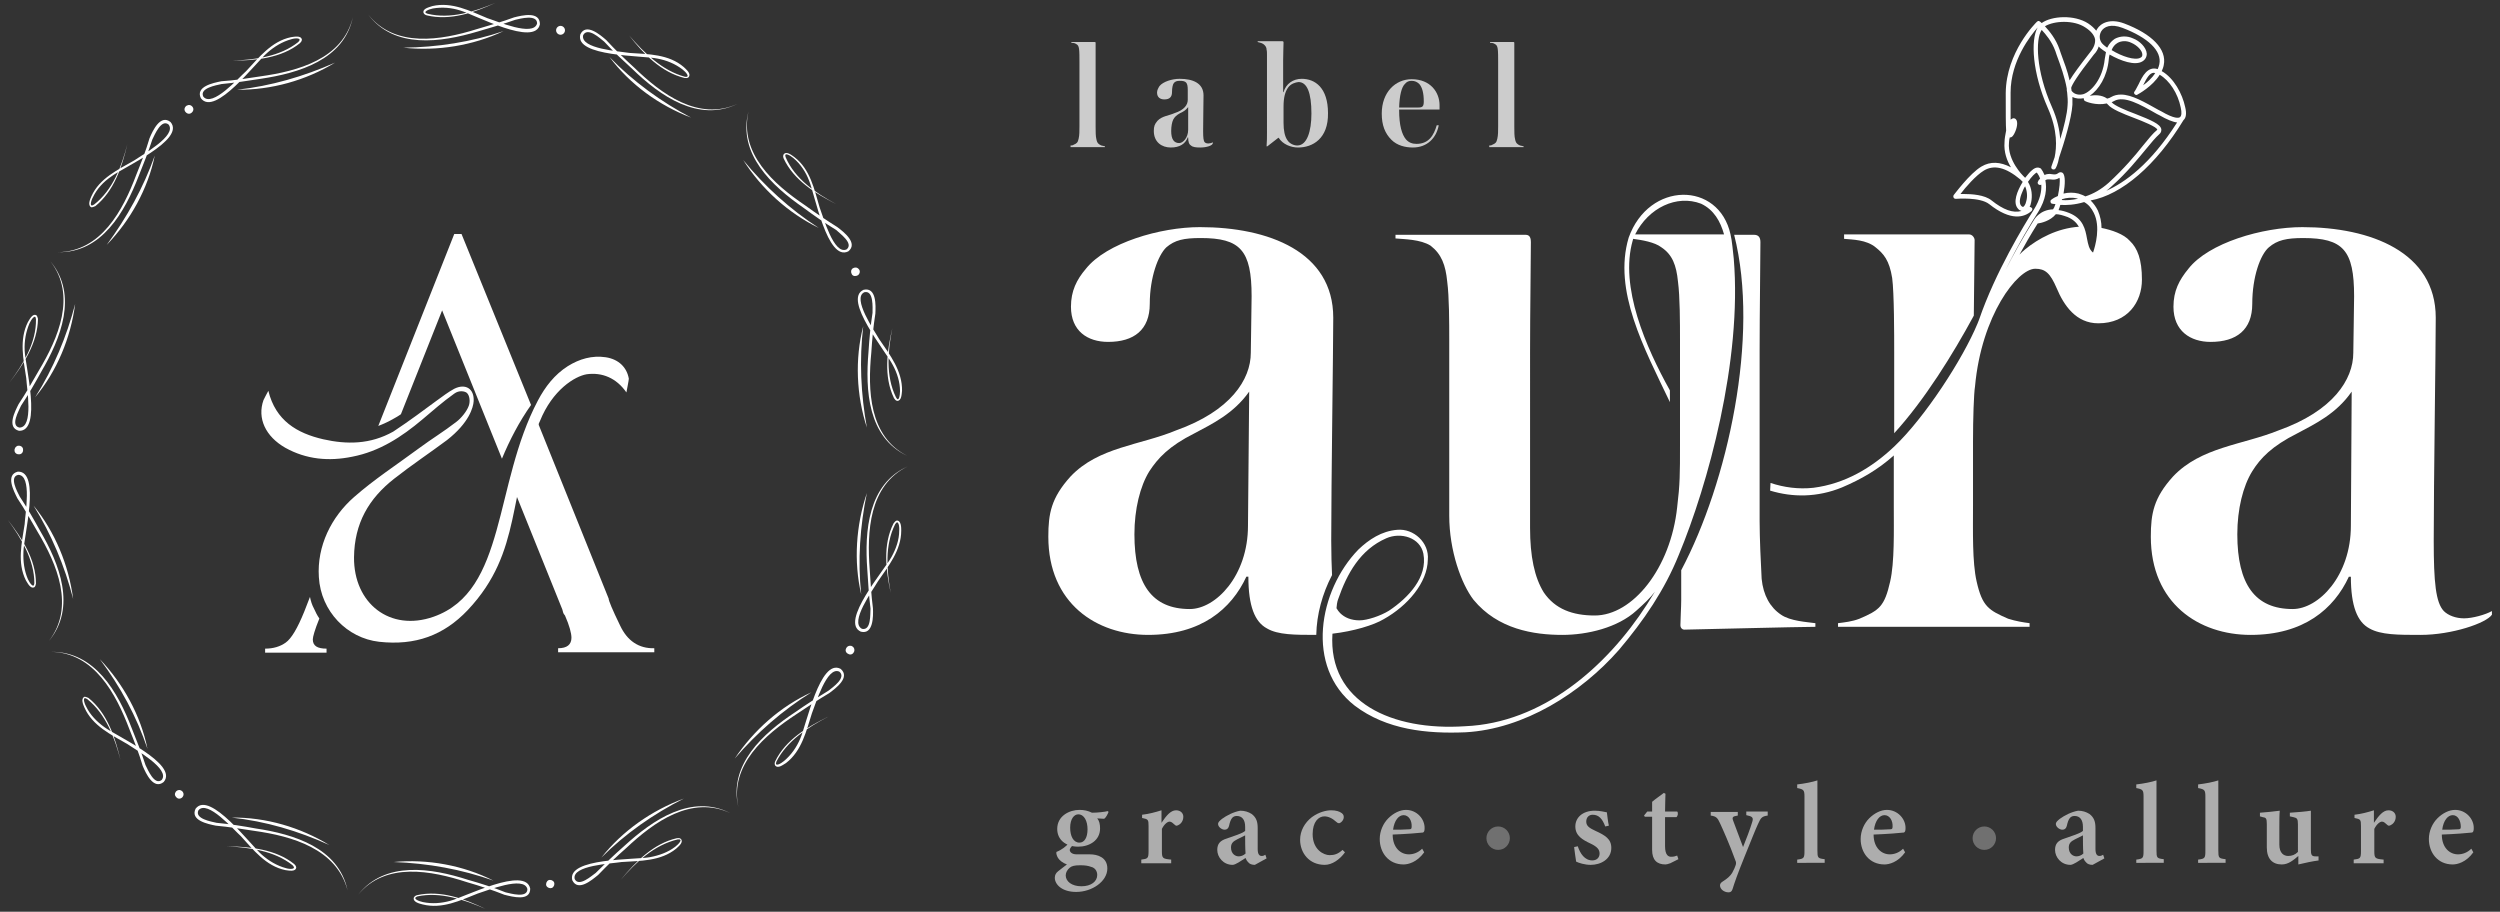
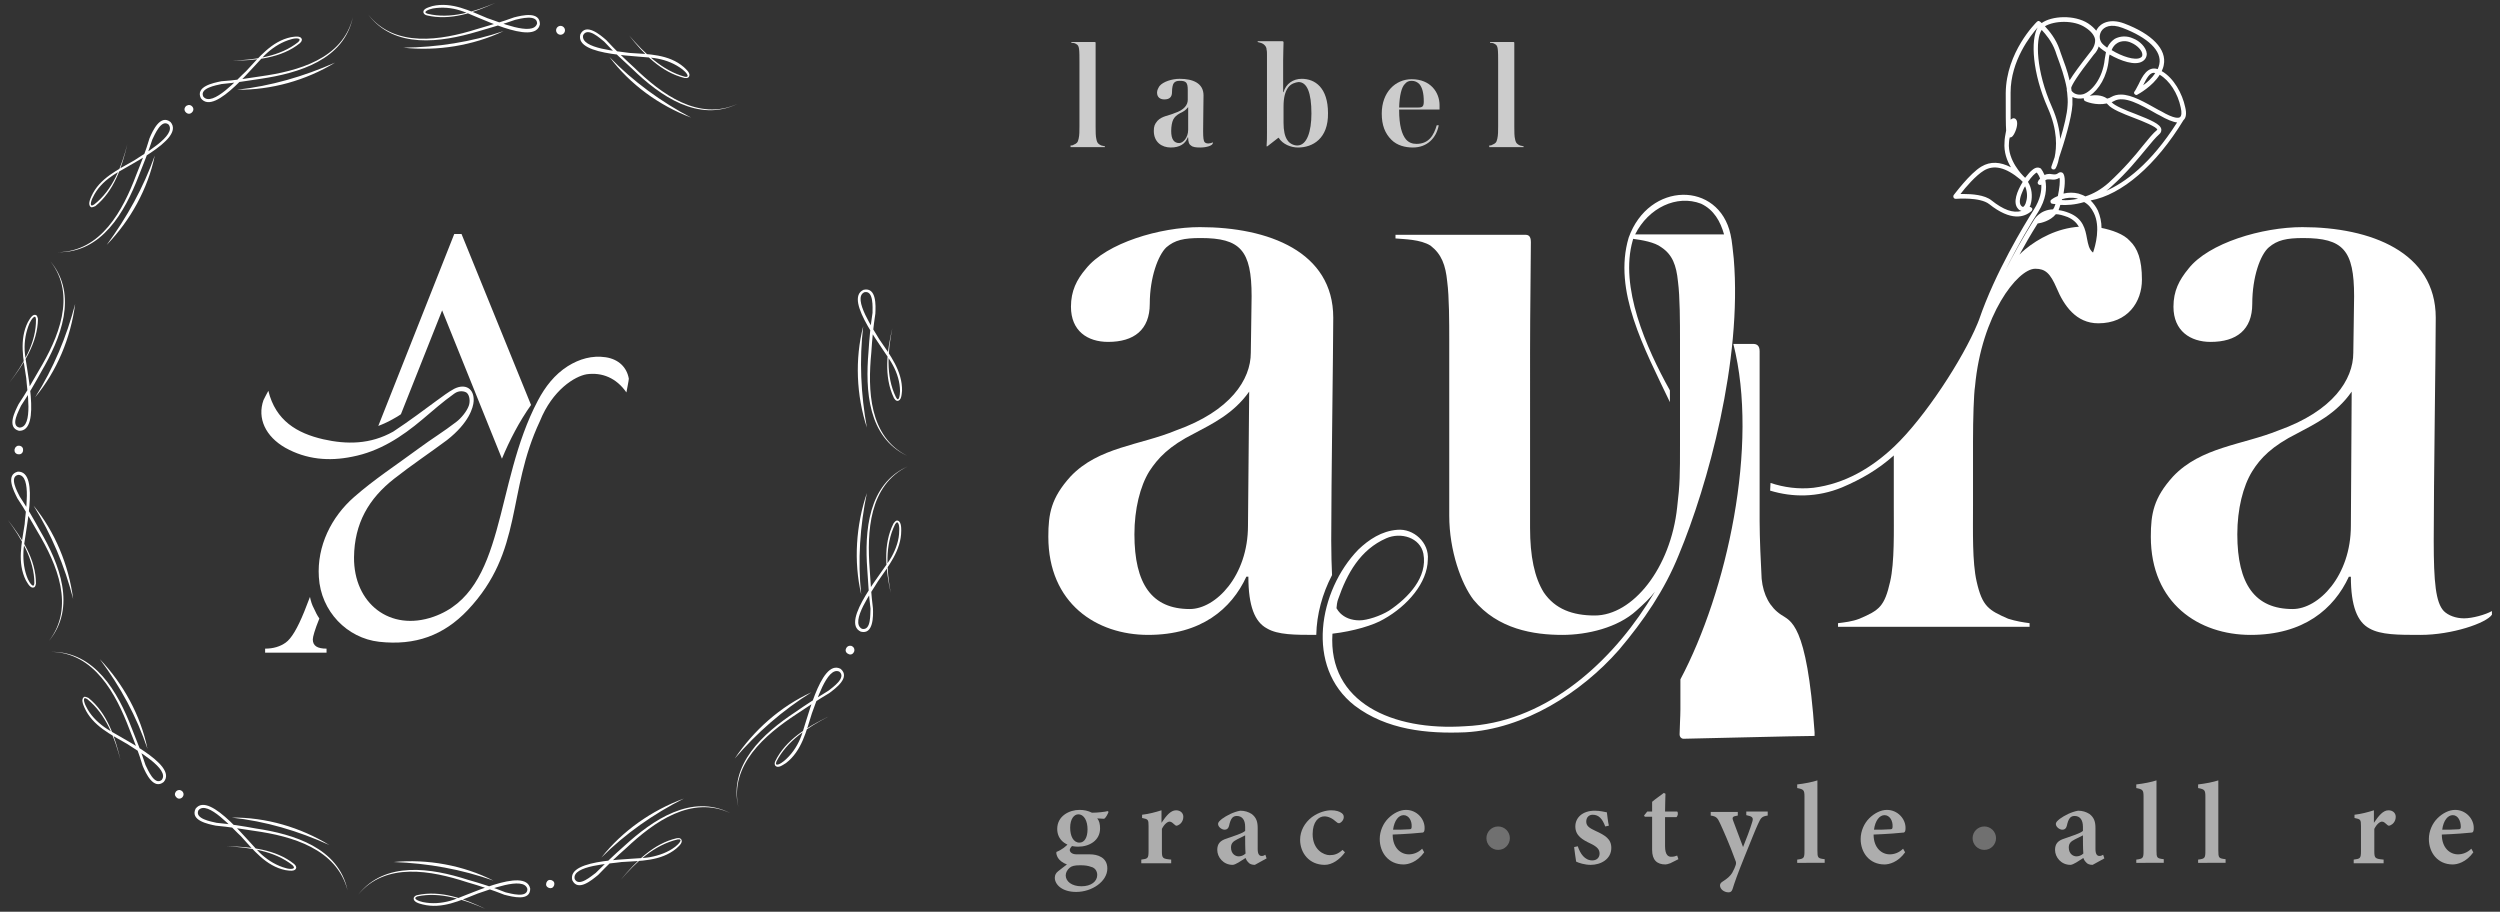
<svg xmlns="http://www.w3.org/2000/svg" version="1.1" id="Layer_1" x="0px" y="0px" viewBox="0 0 618.6 225.6" style="enable-background:new 0 0 618.6 225.6;" xml:space="preserve">
  <rect x="0" y="0" width="618.6" height="225.6" fill="#333333" stroke="none" />
  <style type="text/css">
	.st0{opacity:0.75;}
	.st1{fill:#FFFFFF;}
	.st2{opacity:0.6;}
	.st3{opacity:0.3;fill:#FFFFFF;}
</style>
  <g>
    <g>
      <g class="st0">
        <path class="st1" d="M264.9,36.2V36c0.3,0,0.5,0,0.8-0.2c0.7-0.3,1-0.5,1.2-1.5c0.2-0.8,0.2-2,0.2-3.1V15.1c0-0.7,0-2.4-0.1-3     c-0.1-0.7-0.3-1-0.7-1.2c-0.4-0.3-0.9-0.3-1.2-0.3v-0.2h5.8c0.2,0,0.2,0.1,0.2,0.3c0,0.6,0,1.4,0,2.4v18.3c0,1.1,0,2.4,0.2,3.1     c0.2,1,0.6,1.2,1.2,1.5c0.3,0.1,0.6,0.1,0.9,0.2v0.2H264.9z" />
        <path class="st1" d="M297,36.5c-1.1,0-1.9-0.1-2.3-0.5c-0.5-0.3-0.7-0.9-0.7-2h-0.1c-0.6,1.6-2,2.5-4.2,2.5     c-2.2,0-4.2-1.3-4.2-4.1c0-1.1,0.2-1.7,0.9-2.5c1.1-1.2,2.9-1.3,4.2-1.9c2.5-0.8,3.3-2.1,3.3-3.3c0-0.5,0-1.8,0-2.4     c0-1.9-0.4-2.3-2-2.3c-0.8,0-1.1,0.2-1.4,0.5c-0.3,0.3-0.5,1.2-0.5,2.3c0,1.2-0.6,1.8-1.9,1.8c-1,0-1.8-0.5-1.8-1.7     c0-0.6,0.3-1.1,0.6-1.6c0.9-1.1,3.1-1.8,5-1.8c3.3,0,5.9,1.1,5.9,4.1c0,1.2-0.1,6.5-0.1,8.8c0,1.7,0.1,2.5,0.4,2.8     c0.2,0.2,0.5,0.3,0.9,0.3c0.3,0,0.8-0.1,1.1-0.3v0.2C300.1,36,298.6,36.5,297,36.5z M292,28c-0.9,0.5-1.4,1-1.7,1.6     c-0.3,0.6-0.5,1.7-0.5,2.8c0,2.1,0.7,3,2,3c0.9,0,2.2-1.3,2.2-3.3l0-5.6C293.4,27.3,292.7,27.7,292,28z" />
        <path class="st1" d="M321.2,36.5c-1.8,0-3.8-0.8-4.8-2.4h-0.1l-2.7,2.1h-0.2c0.1-1.1,0.1-2.3,0.1-3.3V13.5c0-0.4,0-0.9-0.1-1.2     c0-0.7-0.4-1.1-0.8-1.4c-0.4-0.3-1.1-0.4-1.4-0.5v-0.2h6.1c0.2,0,0.3,0.1,0.3,0.3c0,0.7-0.1,2.8-0.1,4.5v7.8h0.1     c0.6-2.1,2.4-3.3,4.5-3.3c3.3,0,6.5,2.2,6.5,8.5C328.7,34.3,324.8,36.5,321.2,36.5z M318.7,21.7c-0.7,1-1.1,2.4-1.1,4.7v4     c0,1.9,0.3,3.3,0.9,4.2c0.6,1,1.7,1.4,2.5,1.4c2.4,0,3.5-3.5,3.5-7.9c0-5.2-1.1-7.8-3.2-7.8C320.5,20.4,319.4,20.7,318.7,21.7z" />
        <path class="st1" d="M346.2,27.2c0,3.9,0.7,6.1,1.7,7.3c0.7,0.8,1.6,1.1,2.6,1.1c3.1,0,4.3-2.2,5-4.6L356,31     c-0.6,3.2-2.9,5.5-6.4,5.5c-1.9,0-3.9-0.5-5.3-1.9c-1.6-1.6-2.4-3.6-2.4-6.5c0-5.3,3.4-8.5,7.4-8.5c4.7,0,6.9,3.3,6.9,6.4     c0,0.3,0,0.8,0,1.1H346.2z M351.2,20.8c-0.5-0.5-1.1-0.8-1.9-0.8c-0.7,0-1.2,0.2-1.7,0.8c-0.8,0.8-1.3,2.8-1.4,5.8h4.8     c1,0,1.3-0.3,1.3-1.5C352.3,23,351.9,21.6,351.2,20.8z" />
        <path class="st1" d="M368.5,36.2V36c0.3,0,0.5,0,0.8-0.2c0.7-0.3,1-0.5,1.2-1.5c0.2-0.8,0.2-2,0.2-3.1V15.1c0-0.7,0-2.4-0.1-3     c-0.1-0.7-0.3-1-0.7-1.2c-0.4-0.3-0.9-0.3-1.2-0.3v-0.2h5.8c0.2,0,0.2,0.1,0.2,0.3c0,0.6,0,1.4,0,2.4v18.3c0,1.1,0,2.4,0.2,3.1     c0.2,1,0.6,1.2,1.2,1.5c0.3,0.1,0.6,0.1,0.9,0.2v0.2H368.5z" />
      </g>
      <g>
        <path class="st1" d="M598.9,157.1c-5.5,0-9.8,0-12.6-1.6c-3-1.6-4.6-5.5-4.6-12.8h-0.5c-3.7,8-11.2,14.4-24.3,14.4     c-12.8,0-24.7-7.8-24.7-24.3c0-5.7,0.7-9.6,5.5-14.9c6.9-7.3,17.2-7.8,26.1-11.4c13.5-4.8,18.5-12.6,18.5-19.2     c0-2.5,0.2-10.5,0.2-14c0-11.4-2.7-14.4-12.6-14.4c-4.1,0-6.4,0.5-8.5,2.3c-2.1,1.8-4.1,7.3-4.1,14c0,6.4-3.9,9.4-10.3,9.4     c-5,0-9.2-2.7-9.2-8.7c0-3.9,1.4-6.6,3.7-9.4c5-6.4,18.3-10.3,28.2-10.3c16.9,0,33,6.2,33,22.4c0,7.6-0.5,41-0.5,55.2     c0,10.3,0.5,15.3,2.5,17.4c1.1,1.1,3,1.8,5,1.8c2.1,0,5.3-0.9,6.9-1.8v0.9C615.2,154.2,606.7,157.1,598.9,157.1z M568.5,107.2     c-6.4,3.2-9.2,6.2-11.2,9.4c-2.3,3.7-3.7,9.4-3.7,15.6c0,12.4,4.4,18.5,13.7,18.5c6.4,0,14.4-8.2,14.4-20.6l0.2-33.2     C578.1,102.4,572.8,104.9,568.5,107.2z" />
-         <path class="st1" d="M468.2,68.8c0.5,3.7,0.5,14.2,0.5,18.3v20.1c7.5-8.2,14.5-19.5,19.7-29.1l0.2-18.7c0-0.5-0.5-1.4-1.4-1.4     h-30.9v1.1c2.1,0.2,5.5,0.2,7.8,2.1C466.1,62.8,467.5,64.4,468.2,68.8z" />
-         <path class="st1" d="M440.7,152.1c-2.7-1.8-4.4-4.8-4.8-8.9c-0.2-3.7-0.5-10.1-0.5-14.2V86.9c0-9.8,0.2-22.4,0.2-27     c0-1.4-0.7-1.8-1.6-1.8h-4.9c6.4,25.1-1.6,61.3-13.1,83v7.4c0,1.8-0.2,4.8-0.2,6.2c0,0.7,0.5,1.1,0.9,1.1     c1.1,0,28.6-0.7,32.5-0.7v-0.9C447.1,153.9,443,153.7,440.7,152.1z" />
+         <path class="st1" d="M440.7,152.1c-2.7-1.8-4.4-4.8-4.8-8.9c-0.2-3.7-0.5-10.1-0.5-14.2V86.9c0-1.4-0.7-1.8-1.6-1.8h-4.9c6.4,25.1-1.6,61.3-13.1,83v7.4c0,1.8-0.2,4.8-0.2,6.2c0,0.7,0.5,1.1,0.9,1.1     c1.1,0,28.6-0.7,32.5-0.7v-0.9C447.1,153.9,443,153.7,440.7,152.1z" />
        <path class="st1" d="M329.6,142.3c-0.1-2.3-0.2-5.1-0.2-8.5c0-14.2,0.5-47.6,0.5-55.2c0-16.3-16-22.4-33-22.4     c-9.8,0-23.1,3.9-28.2,10.3c-2.3,2.7-3.7,5.5-3.7,9.4c0,6,4.1,8.7,9.2,8.7c6.4,0,10.3-3,10.3-9.4c0-6.6,2.1-12.1,4.1-14     c2.1-1.8,4.3-2.3,8.5-2.3c9.8,0,12.6,3,12.6,14.4c0,3.4-0.2,11.4-0.2,14c0,6.6-5,14.4-18.5,19.2c-8.9,3.7-19.2,4.1-26.1,11.4     c-4.8,5.3-5.5,9.2-5.5,14.9c0,16.5,11.9,24.3,24.7,24.3c13.1,0,20.6-6.4,24.3-14.4h0.5c0,7.3,1.6,11.2,4.6,12.8     c2.7,1.6,6.9,1.6,12.2,1.6C325.8,152,327.2,146.9,329.6,142.3z M308.8,130.1c0,12.4-8,20.6-14.4,20.6c-9.4,0-13.7-6.2-13.7-18.5     c0-6.2,1.4-11.9,3.7-15.6c2.1-3.2,4.8-6.2,11.2-9.4c4.3-2.3,9.6-4.8,13.5-10.3L308.8,130.1z" />
        <path class="st1" d="M429,64c-0.2-1.6-0.4-4.4-0.8-6h-23.6c3.3-6.6,10.3-9.9,16.3-7.6c3.2,1.5,4.8,4.4,5.7,7.6h1.6     c-2.9-13.2-20.2-13.2-25.2,0.8c-3.9,13.1,3.8,27.3,10.2,40.7l0-2.9C407.3,86,400.7,71,404,59.5c0-0.1,0.1-0.2,0.1-0.4     c2.2,0.3,5.3,0.8,7,2.1c2.7,1.8,3.7,4.4,4.1,8.5c0.5,3.7,0.5,10.3,0.5,14.4v26.1c0,6.9,0,9.6-0.7,15.3     c-1.6,15.1-11,26.8-20.4,26.8c-5.5,0-9.8-1.6-12.6-5.7c-2.3-3.7-3.4-8.9-3.4-16V86.9c0-9.8,0.2-22.4,0.2-27     c0-1.6-0.7-1.8-1.4-1.8h-32.1v0.9c2.1,0.2,6.2,0.2,8.7,1.8c2.7,2.1,3.7,4.8,4.1,8.9c0.5,3.7,0.5,10.3,0.5,14.4v43.5     c0,8.7,3,16.9,6,20.8c6,7.3,14.9,8.7,22,8.7c6.2,0,13.7-1.8,18.3-6c1.9-1.7,3.4-3.1,4.6-4.7c-0.7,1.1-1.4,2.2-2,3.2     c-10,15.5-25.9,29.3-45,30.1c-18,1.2-33.9-5.9-32.8-22.9c5.2-0.6,10.2-2.1,12.7-3.6c0,0,0,0,0,0c5.9-3.3,10.8-9,10.9-14.7     c0.4-4.2-3.5-7.8-7.6-7.4c-3.8,0.3-7,2.4-9.6,4.9c-9.8,10.1-13.2,29-0.9,38.6c7.9,6,17.9,7,27.4,6.6c14.5-0.8,28.6-9.7,38-20.4     c6.1-7.2,11.3-14.8,14.8-23.5C422.6,120,431.1,89.2,429,64z M331.1,148.3c2.2-6.4,5.5-12.3,11.9-15.1c3.6-1.6,8.4-0.2,9.2,3.8     c1.1,5.8-3.7,10.9-8.5,14.1c-2.1,1.3-5.4,2.4-7.3,2.4c-2.1,0-3.7-0.7-4.8-1.8c-0.3-0.3-0.6-0.7-0.9-1.2     C330.7,150.1,330.9,148.7,331.1,148.3z" />
        <path class="st1" d="M540.7,26.5c-0.7-3.3-2.8-7.2-5.8-8.9c0.2-0.5,0.4-0.9,0.5-1.5c0.8-3.9-2.9-7.7-9.8-10.3     c-3.5-1.3-5.8-0.1-6.7,1.4c-0.1,0.1-0.1,0.3-0.2,0.4c-0.5-0.6-1.1-1.2-2-1.8c-3.4-2.2-9-1.9-11.5-0.1c-0.3-0.3-0.5-0.4-0.5-0.4     c-0.2-0.2-0.5-0.1-0.7,0.1c-0.3,0.3-7.6,7.5-7.7,17.6c0,5.1,0,7.9,0.1,9.3c-0.2,1-0.4,2.1-0.4,2.9c-0.2,2.4,0.6,4.6,1.6,6.2     c-2.7-1.4-5.1-1.5-7.3-0.2c-2.9,1.7-6.7,6.9-6.9,7.1c-0.1,0.2-0.1,0.4,0,0.6c0.1,0.2,0.3,0.3,0.6,0.3c0.1,0,5.9-0.5,8.2,1.3     c5.4,4.3,8.7,3.3,10.5,1.7c0.2-0.2,0.3-0.6,0-0.8c-0.1-0.1-0.3-0.2-0.5-0.2c0.2-0.3,0.3-0.7,0.4-1.2c0.3-1.5,0.2-3.4-0.8-5     c0.9-1.3,1.8-2.2,2.2-2.3c0.3,0.4,0.6,0.9,0.8,1.5c-0.2,0.2-0.4,0.4-0.5,0.7c-0.2,0.3-0.1,0.6,0.2,0.8c0.2,0.1,0.4,0.1,0.6,0     c0.1,1.6-0.3,3.7-1.8,6.1c-2.4,3.8-9.6,15.6-13.6,27.3c-0.1,0.3-0.3,0.7-0.4,1c-3.6,8.7-13,23.2-20.6,30.4     c-5.6,5.3-12.2,9.2-20,10.2c-3.7,0.4-7.3-0.1-10.6-1.2l-0.1,1.9c5.6,1.7,11.7,1.7,17.8-0.8c4.7-2,8.9-4.4,12.8-7.9v12.4     c0,6.4,0.2,14-0.9,18.8c-1.4,6.2-2.7,7.1-7.6,9.2c-1.8,0.7-3.7,0.9-5.3,1.1v0.9h47.4v-0.9c-1.6-0.2-3.4-0.5-5.3-1.1     c-4.8-2.1-6.4-3-7.8-9.2c-1.1-4.8-0.9-12.4-0.9-18.8v-15.8c0-5.7,0.2-11.9,0.5-13.7c1.6-17.6,10.5-29.1,14.9-29.1     c2.5,0,3.7,1.1,5.3,4.8c1.8,4.3,4.8,8.7,10.3,8.7c7.3,0,10.8-5.3,10.8-10.8c0-5-1.1-7.8-3-9.6c-1.5-1.7-4.5-2.7-7-3.2     c0-1.4-0.3-2.9-0.9-4.3c-0.5-1-1.1-1.8-1.8-2.5c7.7-1.4,16.2-8.7,23-19.9C540.9,29.2,541.1,28.1,540.7,26.5z M519.9,7.8     c0.7-1.2,2.4-2,5.3-0.9c6.3,2.4,9.8,5.7,9.1,9c-0.1,0.4-0.2,0.8-0.4,1.2c-2.5-0.8-3.8,1.8-4.7,3.7c-0.4,0.7-0.7,1.4-1,1.8     c-0.2,0.2-0.2,0.5,0,0.7c0.2,0.2,0.5,0.3,0.7,0.1c0.2-0.1,3.7-2,5.5-4.9c2.4,1.4,4.5,4.6,5.2,8.1c0.3,1.3,0.2,2.1-0.2,2.4     c-0.3,0.2-1.3,0.5-4.7-1.5l-0.6-0.3c-3.4-1.9-6.6-3.8-9.3-3.8c-0.9,0-1.7,0.2-2.4,0.6c-0.3,0.2-0.6,0.3-1,0.4     c-1.4-1-3.2-0.9-4.3-0.7c2.2-1.5,4.3-4.7,4.7-9c0-0.4,0.1-0.8,0.2-1.2c2.8,1.6,6.3,2.8,8.1,1.7c0.7-0.4,1.1-1.1,1.1-1.9     c-0.1-1.6-1.8-3.2-3.4-3.8c-1.5-0.7-3.2-0.6-4.5,0.1c-0.6,0.4-1.3,1-1.9,2.2c-0.4-0.3-0.7-0.5-1-0.8     C519.5,10.2,519.3,8.9,519.9,7.8z M533.3,18.1c-0.8,1.2-2,2.3-3,3c0.9-1.8,1.6-3.1,2.7-3.1C533.1,18.1,533.2,18.1,533.3,18.1z      M522.5,12.4c0.3-0.8,0.8-1.4,1.5-1.8c0.9-0.5,2.2-0.6,3.4,0c1.4,0.6,2.7,1.9,2.7,2.9c0,0.2,0,0.6-0.5,0.8     C528.3,15,525.1,14,522.5,12.4z M519.3,11.5c0.1,0.1,0.2,0.2,0.4,0.4c0.4,0.3,0.9,0.7,1.4,1c-0.1,0.5-0.2,1.1-0.3,1.7     c-0.5,5-3.4,8.1-5.3,8.7c-1.1,0.3-2.1,0-2.6-0.5c-0.1-0.1-0.2-0.2-0.3-0.3c0-0.2-0.1-0.5-0.1-0.7c0,0,0,0,0-0.1     c0.2-0.7,1.3-2.7,5.6-8.2C518.7,12.9,519.1,12.2,519.3,11.5z M516,6.8c1.4,0.9,2.2,1.9,2.4,2.9c0.1,0.9-0.2,2-1.2,3.2     c-2.5,3.2-4.2,5.5-5.1,7c-0.5-2.3-1.4-4.6-2.2-6.8l-0.3-0.9c-0.9-2.6-2.5-4.5-3.6-5.7C508.3,5.1,513.2,4.9,516,6.8z M505.2,7.4     c1,1.1,2.5,2.8,3.4,5.3l0.3,0.9c1,2.7,2,5.5,2.5,8.3c0,0.3,0,0.7,0.1,1c0.1,1,0.2,2.1,0.1,3.2c-0.1,2.1-0.9,5.3-1.8,8.3     c-0.2-2.2-0.7-4.9-2.1-8C503.8,17.6,503.6,9.7,505.2,7.4z M492.8,49.6c-1.7-1.4-4.9-1.6-7-1.6c-0.3,0-0.5,0-0.7,0     c1.2-1.6,3.8-4.6,5.8-5.8c2.5-1.5,5.4-0.8,9,2.2c0.2,0.2,0.4,0.4,0.6,0.6c-1.4,2.3-2.5,5.1-1.2,6.6c0.3,0.4,0.6,0.5,0.9,0.6     C498.1,52.8,495.7,51.9,492.8,49.6z M501.4,49.7c-0.2,1-0.6,1.4-0.8,1.5c-0.2,0-0.4-0.2-0.5-0.3c-0.5-0.6-0.4-1.8,0.3-3.4     c0.2-0.5,0.4-1,0.7-1.4C501.6,47.3,501.7,48.6,501.4,49.7z M502.7,42.2c-0.5,0.4-1,1.1-1.6,1.8c-0.2-0.2-0.3-0.3-0.5-0.5     c0,0,0,0,0,0c0,0-3.9-3.8-3.5-8.2c0-0.5,0.1-0.9,0.2-1.3c0.6,0.1,1-0.7,1.2-1.1c0.6-1.2,0.9-2.8,0.3-3.4     c-0.2-0.2-0.5-0.3-0.8-0.2c-0.2,0.1-0.3,0.2-0.5,0.3c0-2.2,0-4.8,0-6.7c0-7.9,5-14.2,6.7-16.1c-1.8,3.1-1.3,11.3,2.5,19.9     c2.5,5.6,2.2,9.8,1.7,12.2c-0.5,1.4-0.8,2.3-0.8,2.3c-0.1,0.3,0,0.6,0.3,0.7c0.3,0.1,0.6,0,0.7-0.2c0.1-0.1,0.6-1,0.9-2.7     c1.2-3.5,3.1-9.7,3.3-13.1c0-0.6,0-1.2,0-1.9c0.8,0.4,1.8,0.5,2.8,0.3c0,0,0,0,0,0.1c0,0.2,0.1,0.5,0.3,0.6     c0.1,0.1,2.7,1.2,5.4,0.6c0.1,0.1,0.2,0.2,0.3,0.3c0.9,1.1,3.6,2.2,6.5,3.3c2.1,0.8,5.6,2.2,5.7,2.9c0,0,0,0-0.1,0.1     c-1,0.8-2.1,2.2-3.5,3.9c-1.9,2.4-4.6,5.6-8.4,9.1c-1.9,1.7-3.9,2.8-5.8,3.4c-0.5-0.3-1.1-0.5-1.7-0.7c-1.2-0.3-2.5-0.3-3.7,0     c0.4-2.2,0.5-4.5-0.2-5.1c-0.1-0.1-0.6-0.4-1.2,0.1c-0.4,0.3-0.8,0.3-1.5,0.2c-0.5-0.1-1.2-0.1-1.8,0.2c-0.3-0.7-0.6-1.2-0.9-1.6     C504.6,41.5,503.9,41.1,502.7,42.2z M514.1,49.2c-1.5,0.3-2.8,0.4-3.9,0.3c0-0.1,0-0.1,0-0.2c1.2-0.4,2.5-0.5,3.7-0.2     C514,49.1,514.1,49.1,514.1,49.2z M504.3,52.5c2-3.2,2.2-5.9,1.8-7.9c0.4-0.3,0.8-0.2,1.4-0.2c0.6,0.1,1.3,0.1,2.1-0.4     c0.2,0.7,0,2.6-0.4,4.5c-0.5,0.2-1.1,0.5-1.6,0.9c-0.2,0.1-0.3,0.4-0.2,0.6c0,0.2,0.2,0.4,0.4,0.4c0.1,0,0.3,0.1,0.8,0.1     c-0.1,0.3-0.2,0.5-0.3,0.8c-0.1,0.2-0.2,0.3-0.3,0.5c-3.2,0.1-4.6,2.4-4.7,2.6c0,0,0,0,0,0c-2.9,4.6-5.2,8.8-7.1,12.5     c0,0.1-0.1,0.1-0.1,0.2C499.4,60.4,502.8,54.8,504.3,52.5z M501.1,61.7c-0.5,0.4-0.9,0.8-1.4,1.3c1.3-2.4,2.8-5,4.5-7.7     c0.8-0.1,3.1-0.6,4.5-2.3c0.8,0,1.8,0.3,2.9,0.7c1.4,0.6,2.2,1.4,2.8,2.4C509,56.5,504.4,59,501.1,61.7z M518.1,52.7     c1.7,3.4,0.4,8.1-0.2,9.8c-1-0.8-1.2-2-1.5-3.5c-0.4-2.2-0.9-4.9-4.4-6.3c-1-0.4-1.8-0.6-2.6-0.7c0,0,0,0,0-0.1     c0.1-0.3,0.3-0.7,0.4-1.2c1.5,0.1,3.6,0,5.9-0.7C516.8,50.6,517.5,51.5,518.1,52.7z M521.2,47.2c0.4-0.3,0.9-0.7,1.3-1.1     c3.9-3.5,6.5-6.8,8.5-9.2c1.3-1.6,2.4-2.9,3.3-3.7c0.5-0.4,0.5-0.9,0.5-1.2c-0.2-1.3-2.6-2.3-6.4-3.8c-2.4-0.9-5.1-2-5.9-2.9     c0.2-0.1,0.4-0.2,0.6-0.3c2.5-1.4,6.4,0.8,10.6,3.2l0.6,0.3c1.9,1.1,3.4,1.7,4.4,1.8C532.1,40.7,525.7,45.2,521.2,47.2z" />
      </g>
      <g>
        <g class="st2">
          <g>
            <path class="st1" d="M265.4,209.2c-0.4,0.4-0.7,0.8-0.7,1.1c0,0.5,0.5,1.1,1.7,1.1c1,0,2.3,0,3.3,0c1.8,0,4.3,0.7,4.3,3.5       c0,3.2-3.8,5.8-7.7,5.8c-3.6,0-5.3-1.9-5.3-3.5c0-0.7,0.3-1.2,0.8-1.6c0.7-0.6,1.6-1.2,2.2-1.7c-1.1-0.4-1.8-1-2.2-1.6       c-0.3-0.5-0.5-1.1-0.4-1.5c1.3-0.5,2.4-1.4,3-2.1L265.4,209.2z M266.8,209.5c-3.1,0-5.2-1.7-5.2-4.4c0-3.2,3-4.7,5.5-4.7       c1.1,0,2.1,0.2,3.1,0.7c1.3,0,3.2-0.2,3.9-0.4l0.2,0.2c-0.2,0.5-0.6,1.4-1.1,1.7c-0.5,0-1.3-0.1-1.7-0.1       c0.5,0.6,0.7,1.4,0.7,2.5C272.2,208,269.5,209.5,266.8,209.5z M267.3,214.1c-1.5,0-2.1,0.2-2.6,0.6c-0.6,0.5-1,1.2-1,1.9       c0,1.5,1.5,2.7,3.9,2.7c2.4,0,3.9-1.2,3.9-2.8c0-1-0.6-1.8-1.5-2C269.2,214.2,268.4,214.1,267.3,214.1z M266.8,201.5       c-1,0-2,1.1-2,3.3c0,2.1,0.8,3.7,2.3,3.7c1.2,0,2-1.2,2-3.3C269.1,203.2,268.3,201.5,266.8,201.5z" />
            <path class="st1" d="M289.7,213.6h-7.3v-0.9c1.6-0.2,1.8-0.3,1.8-2.1v-6.2c0-1.6-0.1-1.7-1.6-2v-0.8c1.7-0.2,3.2-0.6,4.8-1.1       c0,1,0,2.2,0,3.1c1.2-1.8,2.3-3.1,3.6-3.1c1.1,0,1.8,0.7,1.8,1.6c0,1.2-0.8,1.9-1.3,2.1c-0.4,0.2-0.6,0.1-0.8-0.1       c-0.5-0.4-0.8-0.8-1.3-0.8c-0.5,0-1.3,0.6-1.9,1.8v5.5c0,1.8,0.2,1.9,2.3,2.1V213.6z" />
            <path class="st1" d="M310.5,214c-0.7,0-1.3-0.2-1.6-0.6c-0.4-0.4-0.6-0.8-0.7-1.1c-1.1,0.7-2.5,1.7-3.2,1.7       c-2.3,0-3.8-1.9-3.8-3.7c0-1.5,0.7-2.3,2.3-2.8c1.7-0.6,4-1.3,4.6-1.9v-1c0-1.7-0.7-2.7-2.1-2.7c-0.6,0-1,0.3-1.2,0.6       c-0.3,0.4-0.5,1-0.7,1.9c-0.2,0.7-0.6,0.9-1.1,0.9c-0.7,0-1.6-0.7-1.6-1.4c0-0.5,0.4-0.8,1-1.3c1.1-0.8,2.8-1.7,4.5-2       c1.1,0,2,0.3,2.8,0.8c1.2,0.9,1.5,2,1.5,3.5v5.2c0,1.4,0.5,1.7,1,1.7c0.3,0,0.6-0.1,0.9-0.3l0.3,0.9L310.5,214z M308.1,206.7       c-0.6,0.3-1.4,0.7-2,1c-1,0.5-1.5,1-1.5,2c0,1.6,1.1,2.2,1.9,2.2c0.5,0,1.2-0.2,1.7-0.7C308.1,209.9,308.1,208,308.1,206.7z" />
            <path class="st1" d="M332.8,210.9c-1.3,1.8-3.2,3.1-5,3.1c-3.9,0-6.1-3-6.1-6.2c0-2.2,1.1-4.2,2.9-5.6c1.8-1.3,3.6-1.7,4.8-1.7       c1.2,0,2.1,0.3,2.6,0.7c0.4,0.3,0.5,0.6,0.5,1c0,0.8-0.8,1.5-1.2,1.5c-0.2,0-0.4-0.1-0.6-0.3c-1.1-1-2.1-1.4-3-1.4       c-1.4,0-2.9,1.3-2.9,4.4c0,3.9,2.8,5.2,4.2,5.2c1.2,0,2.1-0.3,3.2-1.3L332.8,210.9z" />
            <path class="st1" d="M352.4,210.9c-1.8,2.5-4,3-5.1,3c-3.7,0-5.9-2.9-5.9-6.3c0-2,0.9-3.9,2.1-5.1c1.3-1.3,2.9-2.1,4.4-2.1       c2.7,0,4.7,2.3,4.6,4.6c0,0.5-0.1,0.9-0.4,1c-0.6,0.1-4.5,0.4-7.5,0.5c0,3.3,2,4.9,4,4.9c1.1,0,2.3-0.4,3.3-1.4L352.4,210.9z        M347.3,201.7c-1.2,0-2.3,1.3-2.6,3.6c1.3,0,2.6,0,4-0.1c0.4,0,0.6-0.1,0.6-0.6C349.4,203.1,348.6,201.7,347.3,201.7z" />
            <path class="st1" d="M397.2,204.5c-0.7-1.9-1.6-2.9-3.1-2.9c-0.9,0-1.6,0.6-1.6,1.7c0,1.1,0.8,1.6,2.3,2.3       c2.4,1.1,3.9,2,3.9,4.2c0,2.8-2.6,4.2-5.1,4.2c-1.5,0-3-0.5-3.6-0.8c-0.1-0.7-0.4-2.6-0.5-3.6l0.9-0.2c0.6,1.8,1.7,3.5,3.6,3.5       c1.1,0,1.8-0.7,1.8-1.7c0-1-0.6-1.7-2.3-2.5c-1.9-0.9-3.7-1.9-3.7-4.2c0-2.2,1.8-3.9,4.8-3.9c1.3,0,2.4,0.3,3,0.4       c0.1,0.7,0.3,2.6,0.5,3.3L397.2,204.5z" />
            <path class="st1" d="M413.3,213.6c-0.5,0.2-1,0.3-1.2,0.3c-2.1,0-3.3-1.1-3.3-3.6v-8.2H407l-0.2-0.3l0.8-1h1.2v-2.4       c0.8-0.7,2-1.5,2.9-2.2l0.4,0.2c0,0.9-0.1,2.5-0.1,4.4h3c0.3,0.3,0.2,1.1-0.2,1.4h-2.8v7.2c0,2.3,0.9,2.6,1.5,2.6       c0.6,0,1-0.1,1.5-0.3l0.3,0.9L413.3,213.6z" />
            <path class="st1" d="M437.4,201.8c-1.4,0.2-1.7,0.5-2.4,2.1c-0.7,1.5-1.5,3.6-3.3,8c-1.9,4.7-2.5,6.5-3,8.1       c-0.2,0.6-0.5,0.8-1,0.8c-1.1,0-2.1-0.8-2.1-1.7c0-0.4,0.2-0.7,0.7-1c1.1-0.7,1.8-1.3,2.3-2.1c0.4-0.7,0.8-1.6,0.9-2       c0.1-0.4,0.1-0.7-0.1-1.1c-1.4-3.9-3.1-7.7-3.8-9.2c-0.6-1.3-0.9-1.7-2.3-1.9v-0.9h6.7v0.9c-1.3,0.2-1.5,0.4-1.1,1.4l2.4,6.4       c0.7-1.7,1.8-4.6,2.3-6.3c0.3-1,0-1.3-1.5-1.6v-0.9h5.3V201.8z" />
            <path class="st1" d="M444.7,213.6v-0.9c1.7-0.2,1.8-0.4,1.8-2.2v-13.4c0-1.6-0.2-1.8-1.8-2.1v-0.9c1.8-0.2,3.8-0.6,5-1       c0,1.3,0,2.6,0,4v13.3c0,1.9,0.1,2,1.8,2.2v0.9H444.7z" />
            <path class="st1" d="M471.4,210.9c-1.8,2.5-4,3-5.1,3c-3.7,0-5.9-2.9-5.9-6.3c0-2,0.9-3.9,2.1-5.1c1.3-1.3,2.9-2.1,4.4-2.1       c2.7,0,4.7,2.3,4.6,4.6c0,0.5-0.1,0.9-0.4,1c-0.6,0.1-4.5,0.4-7.5,0.5c0,3.3,2,4.9,4,4.9c1.1,0,2.3-0.4,3.3-1.4L471.4,210.9z        M466.3,201.7c-1.2,0-2.3,1.3-2.6,3.6c1.3,0,2.6,0,4-0.1c0.4,0,0.6-0.1,0.6-0.6C468.4,203.1,467.6,201.7,466.3,201.7z" />
            <path class="st1" d="M517.8,214c-0.7,0-1.3-0.2-1.6-0.6c-0.4-0.4-0.6-0.8-0.7-1.1c-1.1,0.7-2.5,1.7-3.2,1.7       c-2.3,0-3.8-1.9-3.8-3.7c0-1.5,0.7-2.3,2.3-2.8c1.7-0.6,4-1.3,4.6-1.9v-1c0-1.7-0.7-2.7-2.1-2.7c-0.6,0-1,0.3-1.2,0.6       c-0.3,0.4-0.5,1-0.7,1.9c-0.2,0.7-0.6,0.9-1.1,0.9c-0.7,0-1.6-0.7-1.6-1.4c0-0.5,0.4-0.8,1-1.3c1.1-0.8,2.8-1.7,4.5-2       c1.1,0,2,0.3,2.8,0.8c1.2,0.9,1.5,2,1.5,3.5v5.2c0,1.4,0.5,1.7,1,1.7c0.3,0,0.6-0.1,0.9-0.3l0.3,0.9L517.8,214z M515.4,206.7       c-0.6,0.3-1.4,0.7-2,1c-1,0.5-1.5,1-1.5,2c0,1.6,1.1,2.2,1.9,2.2c0.5,0,1.2-0.2,1.7-0.7C515.4,209.9,515.4,208,515.4,206.7z" />
            <path class="st1" d="M528.6,213.6v-0.9c1.7-0.2,1.8-0.4,1.8-2.2v-13.4c0-1.6-0.2-1.8-1.8-2.1v-0.9c1.8-0.2,3.8-0.6,5-1       c0,1.3,0,2.6,0,4v13.3c0,1.9,0.1,2,1.8,2.2v0.9H528.6z" />
            <path class="st1" d="M543.9,213.6v-0.9c1.7-0.2,1.8-0.4,1.8-2.2v-13.4c0-1.6-0.2-1.8-1.8-2.1v-0.9c1.8-0.2,3.8-0.6,5-1       c0,1.3,0,2.6,0,4v13.3c0,1.9,0.1,2,1.8,2.2v0.9H543.9z" />
-             <path class="st1" d="M573.8,212.9c-1.6,0.2-3.4,0.6-5.1,1c0-0.6,0-1.4,0-2.1c-1.3,1.1-2.5,2.1-4.1,2.1c-2.3,0-3.7-1.4-3.7-4.2       v-5.8c0-1.4-0.2-1.6-1-1.7l-0.7-0.2v-0.9c1.4-0.1,3.5-0.3,4.9-0.5c-0.1,1.1-0.1,2.6-0.1,4.3v4.1c0,2.1,1.1,2.8,2.2,2.8       c0.9,0,1.7-0.3,2.4-1V204c0-1.4-0.2-1.6-1.1-1.8l-0.9-0.2v-0.9c1.7-0.1,4-0.3,5.2-0.5v9.5c0,1.5,0.2,1.8,1.2,1.8l0.7,0V212.9z" />
            <path class="st1" d="M589.7,213.6h-7.3v-0.9c1.6-0.2,1.8-0.3,1.8-2.1v-6.2c0-1.6-0.1-1.7-1.6-2v-0.8c1.7-0.2,3.2-0.6,4.8-1.1       c0,1,0,2.2,0,3.1c1.2-1.8,2.3-3.1,3.6-3.1c1.1,0,1.8,0.7,1.8,1.6c0,1.2-0.8,1.9-1.3,2.1c-0.4,0.2-0.6,0.1-0.8-0.1       c-0.5-0.4-0.8-0.8-1.3-0.8c-0.5,0-1.3,0.6-1.9,1.8v5.5c0,1.8,0.2,1.9,2.3,2.1V213.6z" />
            <path class="st1" d="M612,210.9c-1.8,2.5-4,3-5.1,3c-3.7,0-5.9-2.9-5.9-6.3c0-2,0.9-3.9,2.1-5.1c1.3-1.3,2.9-2.1,4.4-2.1       c2.7,0,4.7,2.3,4.6,4.6c0,0.5-0.1,0.9-0.4,1c-0.6,0.1-4.5,0.4-7.5,0.5c0,3.3,2,4.9,4,4.9c1.1,0,2.3-0.4,3.3-1.4L612,210.9z        M606.9,201.7c-1.2,0-2.3,1.3-2.6,3.6c1.3,0,2.6,0,4-0.1c0.4,0,0.6-0.1,0.6-0.6C608.9,203.1,608.2,201.7,606.9,201.7z" />
          </g>
        </g>
        <circle class="st3" cx="370.7" cy="207.4" r="2.9" />
        <circle class="st3" cx="491" cy="207.4" r="2.9" />
      </g>
    </g>
    <g>
      <g>
        <g>
          <path class="st1" d="M122.6,0.7c-5.2,2.4-11.2,4.5-17,3.1c-0.3-0.1-0.6-0.2-0.8-0.6c-0.3-1.1,1.4-1.4,2.2-1.7      c4.8-1.1,9.3,1.2,13.6,3c2.3,0.7,11.4,4.7,12.3,1.3c0-2.3-4.1-1.2-5.4-0.9c-3.1,1.1-6.2,2-9.3,2.9c-9.1,2.7-20.6,4.4-27.1-4.2      c6.6,8.3,18,6.4,26.9,3.6c3.1-0.9,6.2-1.8,9.2-2.9c2-0.5,6.4-1.6,6.4,1.7c-1.2,5.7-16.2-2.4-19.7-3.4c-2.2-0.7-4.5-0.9-6.8-0.5      c-1,0.2-2.7,0.9-1.3,1.3C111.4,4.8,117.4,2.9,122.6,0.7L122.6,0.7z M99.8,11.8c8.4,0.9,17.2-0.5,24.8-4.1      C116.6,10.4,108.2,11.7,99.8,11.8L99.8,11.8z M138.7,6.4c-0.6,0-1.1,0.5-1.1,1.1s0.5,1.1,1.1,1.1c0.6,0,1.1-0.5,1.1-1.1      S139.3,6.4,138.7,6.4z" />
        </g>
        <g>
-           <path class="st1" d="M206.9,50.5c-5.1-2.6-10.5-5.9-13-11.3c-0.1-0.3-0.2-0.6,0-1c0.7-0.9,2,0.2,2.7,0.7c3.9,3,4.9,8,6.2,12.4      c0.9,2.3,3.5,11.9,6.7,10.4c1.8-1.5-1.7-3.9-2.6-4.8c-2.8-1.7-5.4-3.5-8.1-5.5c-7.8-5.4-16.3-13.3-13.6-23.8      c-2.3,10.4,6.3,18,14,23.2c2.6,1.9,5.3,3.7,8,5.4c1.6,1.2,5.2,4,2.7,6c-5.2,2.6-8.3-14.2-9.7-17.5c-0.8-2.1-2.1-4.1-3.9-5.6      c-0.7-0.6-2.4-1.6-1.9-0.2C196.7,44.3,201.9,47.8,206.9,50.5L206.9,50.5z M183.9,39.6c4.5,7.1,11.1,13.1,18.7,16.8      C195.5,51.8,189.2,46.1,183.9,39.6L183.9,39.6z M212.5,66.6c-0.4-0.5-1-0.5-1.5-0.2c-0.5,0.4-0.5,1-0.2,1.5s1,0.5,1.5,0.2      C212.8,67.7,212.9,67,212.5,66.6z" />
-         </g>
+           </g>
        <g>
          <path class="st1" d="M220.4,146.7c-1.2-5.6-2-11.9,0.7-17.2c0.2-0.2,0.4-0.6,0.8-0.7c1.1,0,1.1,1.7,1.1,2.5      c0,4.9-3.2,8.8-5.8,12.6c-1.2,2.1-7.1,10.1-3.9,11.7c2.3,0.5,2-3.7,2.1-5c-0.4-3.2-0.6-6.5-0.8-9.7c-0.7-9.5,0.2-21.1,10-25.5      c-9.6,4.7-10.1,16.2-9.4,25.5c0.2,3.2,0.4,6.5,0.8,9.6c0.1,2,0.1,6.6-3,5.8c-5.3-2.4,5.9-15.3,7.6-18.5c1.1-2,1.9-4.2,1.9-6.5      c0.1-1-0.2-2.9-1-1.6C218.9,134.9,219.4,141.1,220.4,146.7L220.4,146.7z M214.5,122c-2.7,8-3.3,16.9-1.4,25.1      C212.2,138.7,212.8,130.2,214.5,122L214.5,122z M211.4,161.1c0.1-0.6-0.2-1.1-0.8-1.3c-0.6-0.1-1.1,0.2-1.3,0.8s0.2,1.1,0.8,1.3      C210.7,162.1,211.2,161.7,211.4,161.1z" />
        </g>
        <g>
          <path class="st1" d="M153.6,217.7c3.6-4.4,8.1-9,13.9-10.3c0.3,0,0.7-0.1,1,0.2c0.7,0.9-0.7,1.9-1.2,2.4      c-3.8,3.1-8.9,3-13.5,3.3c-2.4,0.4-12.4,0.8-11.6,4.2c1,2.1,4.2-0.8,5.2-1.5c2.3-2.3,4.6-4.5,7.1-6.7c7-6.4,16.6-13,26.2-8.1      c-9.6-4.5-18.9,2.2-25.7,8.6c-2.4,2.1-4.8,4.4-7,6.7c-1.6,1.3-5,4.2-6.4,1.3c-1.4-5.6,15.6-5,19.2-5.7c2.2-0.4,4.5-1.2,6.3-2.6      c0.8-0.6,2.1-2,0.6-1.8C161.8,209.1,157.3,213.4,153.6,217.7L153.6,217.7z M169.2,197.6c-7.9,2.9-15.2,8-20.4,14.6      C154.7,206.3,161.7,201.4,169.2,197.6L169.2,197.6z M136.6,219.7c0.5-0.3,0.7-0.9,0.5-1.4c-0.3-0.5-0.9-0.7-1.4-0.5      c-0.5,0.3-0.7,0.9-0.5,1.4C135.5,219.7,136.1,219.9,136.6,219.7z" />
        </g>
        <g>
          <path class="st1" d="M56.1,209.4c5.7,0.1,12.1,0.7,16.7,4.4c0.2,0.2,0.5,0.5,0.5,0.9c-0.2,1.1-1.9,0.7-2.7,0.6      c-4.8-1-7.9-5-11-8.4c-1.8-1.6-8.3-9.1-10.5-6.4c-1,2.1,3.2,2.8,4.5,3.1c3.2,0.3,6.5,0.8,9.7,1.4c9.4,1.4,20.5,4.8,22.7,15.3      C83.3,210,72.2,206.9,63,205.6c-3.2-0.5-6.4-1-9.6-1.3c-2-0.4-6.4-1.3-5-4.2c3.5-4.6,13.7,9.1,16.4,11.4      c1.7,1.5,3.7,2.7,5.9,3.3c0.9,0.3,2.8,0.4,1.7-0.7C67.9,210.5,61.7,209.7,56.1,209.4L56.1,209.4z M81.5,209.1      c-7.2-4.4-15.7-6.9-24.2-6.8C65.7,203.2,73.8,205.6,81.5,209.1L81.5,209.1z M43.9,197.5c0.5,0.3,1.2,0,1.4-0.5      c0.3-0.5,0-1.2-0.5-1.4c-0.5-0.3-1.2,0-1.4,0.5C43.1,196.6,43.4,197.2,43.9,197.5z" />
        </g>
        <g>
          <path class="st1" d="M1.9,128.6c3.5,4.5,7,9.8,7,15.8c-0.1,0.3-0.1,0.7-0.4,0.9c-1,0.5-1.7-1.1-2.1-1.7c-2.2-4.4-1-9.3-0.3-13.9      c0.1-2.4,1.9-12.2-1.6-12.2c-2.3,0.5-0.2,4.2,0.4,5.4c1.8,2.7,3.4,5.5,5,8.4c4.8,8.2,9.1,19,2.2,27.3c6.5-8.4,2-19-2.8-27      c-1.6-2.8-3.2-5.6-5-8.3c-0.9-1.8-3-5.8,0.1-6.6c5.8-0.2,1.4,16.3,1.4,19.9c-0.1,2.3,0.2,4.6,1.1,6.7c0.4,0.9,1.5,2.5,1.6,1      C8.5,138.5,5.2,133.1,1.9,128.6L1.9,128.6z M18.1,148.2c-1.1-8.4-4.5-16.6-9.8-23.1C12.7,132.2,16,140,18.1,148.2L18.1,148.2z       M3.6,111.6c0.1,0.6,0.7,0.9,1.3,0.8c0.6-0.1,0.9-0.7,0.8-1.3s-0.7-0.9-1.3-0.8C3.8,110.5,3.5,111.1,3.6,111.6z" />
        </g>
        <g>
          <path class="st1" d="M31.5,35.7c-1.3,5.6-3.3,11.6-7.9,15.3c-0.3,0.1-0.6,0.3-1,0.3c-1-0.5-0.3-2,0-2.7c2-4.5,6.6-6.6,10.6-8.9      c2-1.4,10.7-6.2,8.5-8.9c-1.8-1.4-3.4,2.5-4,3.7c-1,3.1-2.2,6.1-3.4,9.1c-3.4,8.8-9.1,19-19.9,18.8c10.6-0.2,16-10.3,19.3-19.1      c1.2-3,2.4-6,3.3-9.1c0.8-1.9,2.7-6,5.2-4c3.8,4.4-11.9,11.3-14.7,13.5c-1.9,1.3-3.5,3-4.5,5.1c-0.5,0.9-1,2.7,0.3,1.8      C27.9,47,30.1,41.2,31.5,35.7L31.5,35.7z M26.4,60.6c5.9-6.1,10.2-13.9,11.9-22.1C35.5,46.4,31.4,53.8,26.4,60.6L26.4,60.6z       M45.9,26.4c-0.4,0.5-0.3,1.1,0.2,1.5c0.5,0.4,1.1,0.3,1.5-0.2s0.3-1.1-0.2-1.5S46.2,26,45.9,26.4z" />
        </g>
        <g>
          <path class="st1" d="M155.7,8.8c3.5,4.5,7.9,9.1,13.7,10.5c0.3,0,0.7,0.1,1-0.2c0.7-0.9-0.6-1.9-1.2-2.5      c-3.7-3.2-8.8-3.2-13.4-3.5c-2.4-0.4-12.3-1-11.5-4.4c1.1-2.1,4.2,0.8,5.2,1.6c2.2,2.4,4.6,4.6,7,6.8c6.8,6.6,16.3,13.3,26,8.6      c-9.7,4.4-18.9-2.5-25.6-9c-2.4-2.2-4.7-4.4-6.9-6.8c-1.5-1.3-5-4.3-6.4-1.4c-1.5,5.6,15.6,5.2,19.1,6c2.2,0.4,4.4,1.3,6.2,2.7      c0.8,0.6,2,2,0.6,1.8C163.9,17.5,159.4,13.1,155.7,8.8L155.7,8.8z M171,29.1c-7.9-3-15.1-8.2-20.2-15      C156.7,20.2,163.6,25.2,171,29.1L171,29.1z" />
        </g>
        <g>
          <path class="st1" d="M220.8,81.2c-1.3,5.6-2.2,11.9,0.4,17.3c0.2,0.2,0.3,0.6,0.8,0.7c1.1,0,1.1-1.7,1.2-2.5      c0.1-4.9-3-8.9-5.6-12.7c-1.2-2.1-6.9-10.3-3.7-11.7c2.3-0.5,2,3.8,2,5.1c-0.5,3.2-0.8,6.5-1,9.7c-0.8,9.4-0.2,21.1,9.6,25.7      c-9.5-4.8-9.8-16.3-8.9-25.6c0.2-3.2,0.5-6.4,1-9.6c0.1-2,0.3-6.6-2.9-5.9c-5.3,2.3,5.6,15.4,7.2,18.6c1.1,2,1.8,4.3,1.8,6.5      c0,1-0.3,2.9-1,1.5C219.1,93,219.7,86.7,220.8,81.2L220.8,81.2z M214.5,105.8c-2.6-8-3-16.9-0.9-25.1      C212.6,89.1,213,97.5,214.5,105.8L214.5,105.8z" />
        </g>
        <g>
          <path class="st1" d="M205,177.3c-5.1,2.5-10.6,5.7-13.2,11.1c-0.1,0.3-0.2,0.6,0,1c0.7,0.9,2-0.2,2.7-0.6c3.9-3,5-7.9,6.4-12.3      c0.9-2.2,3.7-11.8,6.8-10.3c1.8,1.5-1.7,3.9-2.7,4.7c-2.8,1.7-5.5,3.4-8.2,5.3c-7.9,5.2-16.6,13-14.1,23.5      c-2.2-10.4,6.6-17.9,14.4-23c2.7-1.8,5.4-3.6,8.1-5.2c1.6-1.2,5.3-3.9,2.8-6c-5.1-2.7-8.5,14-10,17.3c-0.9,2.1-2.2,4-4,5.5      c-0.7,0.6-2.4,1.6-1.9,0.2C194.7,183.3,200,179.9,205,177.3L205,177.3z M181.8,187.7c4.7-7,11.3-12.9,19-16.4      C193.7,175.7,187.3,181.3,181.8,187.7L181.8,187.7z" />
        </g>
        <g>
          <path class="st1" d="M120.1,224.9c-5.1-2.5-11.1-4.7-16.9-3.4c-0.3,0.1-0.6,0.2-0.8,0.6c-0.3,1.1,1.4,1.5,2.2,1.7      c4.8,1.2,9.3-1,13.6-2.7c2.3-0.7,11.5-4.5,12.3-1.1c0,2.3-4.1,1.1-5.4,0.8c-3-1.2-6.1-2.2-9.3-3.1c-9-2.9-20.5-4.8-27.2,3.7      c6.8-8.2,18.1-6,27-3.1c3.1,0.9,6.2,1.9,9.2,3.1c2,0.5,6.4,1.7,6.4-1.5c-1.1-5.7-16.3,2.1-19.8,3c-2.2,0.6-4.5,0.8-6.8,0.3      c-1-0.2-2.7-0.9-1.3-1.4C108.9,220.6,114.9,222.6,120.1,224.9L120.1,224.9z M97.4,213.3c8.4-0.8,17.2,0.8,24.7,4.6      C114.2,215.1,105.9,213.6,97.4,213.3L97.4,213.3z" />
        </g>
        <g>
          <path class="st1" d="M29.8,188c-1.3-5.6-3.3-11.6-7.9-15.3c-0.3-0.1-0.6-0.3-1-0.3c-1,0.5-0.3,2,0,2.7c2,4.5,6.6,6.7,10.6,9      c2,1.4,10.7,6.2,8.5,8.9c-1.8,1.4-3.4-2.5-4-3.7c-1-3.1-2.2-6.1-3.4-9.1c-3.4-8.9-9.1-19-19.9-18.9c10.6,0.2,16,10.4,19.3,19.1      c1.2,3,2.4,6,3.3,9.1c0.8,1.9,2.7,6,5.2,4c3.8-4.4-11.8-11.4-14.7-13.6c-1.8-1.3-3.5-3-4.5-5.1c-0.5-0.9-1-2.7,0.3-1.8      C26.2,176.7,28.4,182.6,29.8,188L29.8,188z M24.7,163.1c5.8,6.1,10.1,13.9,11.8,22.2C33.8,177.3,29.8,169.9,24.7,163.1      L24.7,163.1z" />
        </g>
        <g>
          <path class="st1" d="M2.3,94.7c3.5-4.5,7-9.8,7.1-15.8C9.3,78.7,9.3,78.3,9,78c-1-0.5-1.7,1.1-2.1,1.7      c-2.2,4.4-1.1,9.3-0.4,13.9c0.1,2.4,1.9,12.2-1.7,12.2c-2.3-0.5-0.1-4.2,0.4-5.4c1.8-2.7,3.4-5.5,5-8.4c4.8-8.2,9.2-19,2.3-27.3      c6.5,8.4,1.9,19-2.9,27c-1.6,2.8-3.2,5.6-5,8.3c-0.9,1.8-3,5.8,0.1,6.6c5.8,0.2,1.5-16.3,1.4-19.9C6,84.4,6.4,82.1,7.3,80      c0.4-0.9,1.5-2.5,1.6-1C9,84.8,5.7,90.2,2.3,94.7L2.3,94.7z M18.6,75.2c-1.1,8.4-4.5,16.6-9.9,23.1      C13.2,91.2,16.5,83.3,18.6,75.2L18.6,75.2z" />
        </g>
        <g>
          <path class="st1" d="M57.5,15c5.7,0,12.1-0.6,16.7-4.3c0.2-0.2,0.5-0.5,0.5-0.9c-0.2-1.1-1.9-0.7-2.7-0.6c-4.8,1-7.9,5-11.1,8.4      c-1.8,1.6-8.4,9.1-10.6,6.3c-1-2.1,3.2-2.8,4.5-3.1c3.2-0.3,6.5-0.8,9.7-1.3c9.4-1.4,20.6-4.7,22.8-15.2      c-2.5,10.3-13.6,13.3-22.9,14.6c-3.2,0.5-6.4,1-9.6,1.2c-2,0.4-6.5,1.3-5.1,4.2c3.5,4.7,13.7-9,16.5-11.3      c1.7-1.5,3.7-2.7,5.9-3.3c0.9-0.3,2.8-0.4,1.7,0.7C69.3,14,63.1,14.8,57.5,15L57.5,15z M82.9,15.5c-7.2,4.4-15.8,6.8-24.2,6.7      C67,21.3,75.2,18.9,82.9,15.5L82.9,15.5z" />
        </g>
      </g>
      <g>
-         <path class="st1" d="M153.4,154.7c-1.9-3.9-2.8-6.1-2.8-6.6l-18.6-46.2c-2.1,4.6-3.8,10.5-5.8,16.8l12.9,32c0,0,0.1,0.2,0.2,0.7     c0.1,0.4,0.3,0.7,0.5,0.9c1.1,2.5,1.6,4.4,1.6,5.5c0,1.7-1.1,2.6-3.3,2.6v1h23.8v-1C158.1,160.5,155.2,158.6,153.4,154.7z" />
        <g>
          <path class="st1" d="M114.2,57.9h-1.8l-18.8,47.5c1.3-0.5,2.6-1.1,3.8-1.8c0.6-0.3,1.2-0.7,1.8-1.1l10.2-25.7l14.8,36.7      c1.9-4.6,4.3-9.2,7.2-13.3L114.2,57.9z" />
          <path class="st1" d="M77.4,158.2c0-0.6,0.5-2.4,1.6-5.1L79,153c-0.5-0.7-0.9-1.5-1.3-2.4c-0.5-0.9-0.8-1.9-1-2.9l-1.4,3.6      c-1.7,4.2-3.2,6.7-4.6,7.7c-1.4,1-3.1,1.5-5.1,1.5v1h15.2v-1C78.5,160.5,77.4,159.8,77.4,158.2z" />
        </g>
        <path class="st1" d="M149.9,88.4c-3.4-0.5-6.5,0.4-9.4,2.2c-3.3,2.1-5.6,5.1-7.4,8.5c-11,20.8-7.7,47.1-25.8,53.5     c-10.8,3.8-19.8-3.3-19.7-14.7c0.1-8.4,3.6-14.5,10-19.5c4.2-3.3,8.7-6.3,13-9.5c5.5-4.3,6.5-8.1,6.6-9.6c0.2-3.1-2-4.5-4.8-3.1     c-1.5,0.8-2.9,1.9-4.3,2.9c-3,2.2-6.7,5-10.8,7.7c-5.7,3.2-11.5,3.2-17.3,1.9c-6.5-1.5-11.8-4.6-13.6-12c-0.5,1-0.9,1.6-1.2,2.3     c-1.6,4.5,0.5,9,5.4,11.8c5.2,2.9,10.8,3.4,16.6,2.2c6.7-1.3,12.2-4.9,17.3-9.2c2.6-2.2,5.1-4.4,7.9-6.4c1.2-0.9,2.6-0.6,3.1-0.2     c0.7,0.6,0.9,2.1,0.5,3.2c-0.5,1.4-1.9,3.1-3.1,4c-3.1,2.4-6.1,4.2-9.2,6.5c-5.4,4-11.1,7.7-16.1,12.1     c-5.6,4.9-9.2,12.1-8.7,19.8c0.5,8.5,7,15.1,14.9,16c9,1,16-1.6,21.9-7.8c13.9-14.7,9.6-29.2,17.9-46.8     c3.1-7.7,8.6-11.1,11.6-11.6c3.8-0.5,7.3,0.9,9.8,4.5c0.1-0.6,0.6-3,0.6-3.4C155.1,90.9,153.1,88.9,149.9,88.4z" />
      </g>
    </g>
  </g>
</svg>